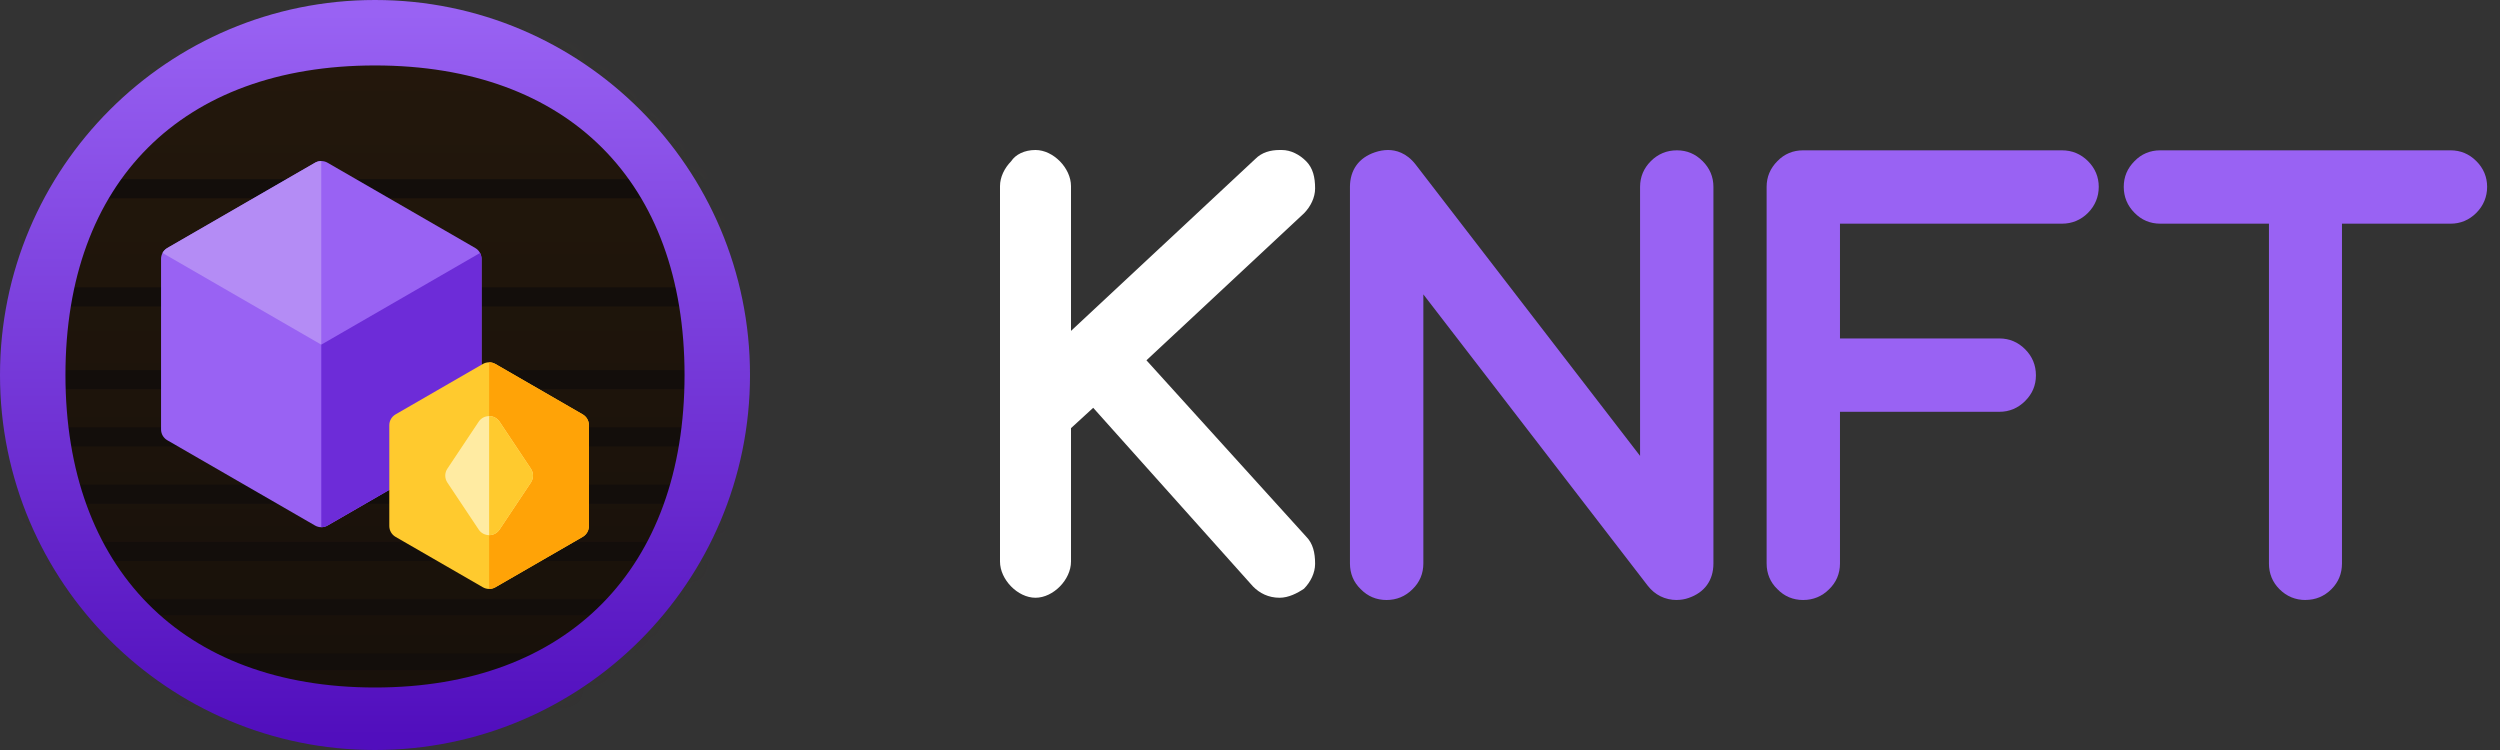
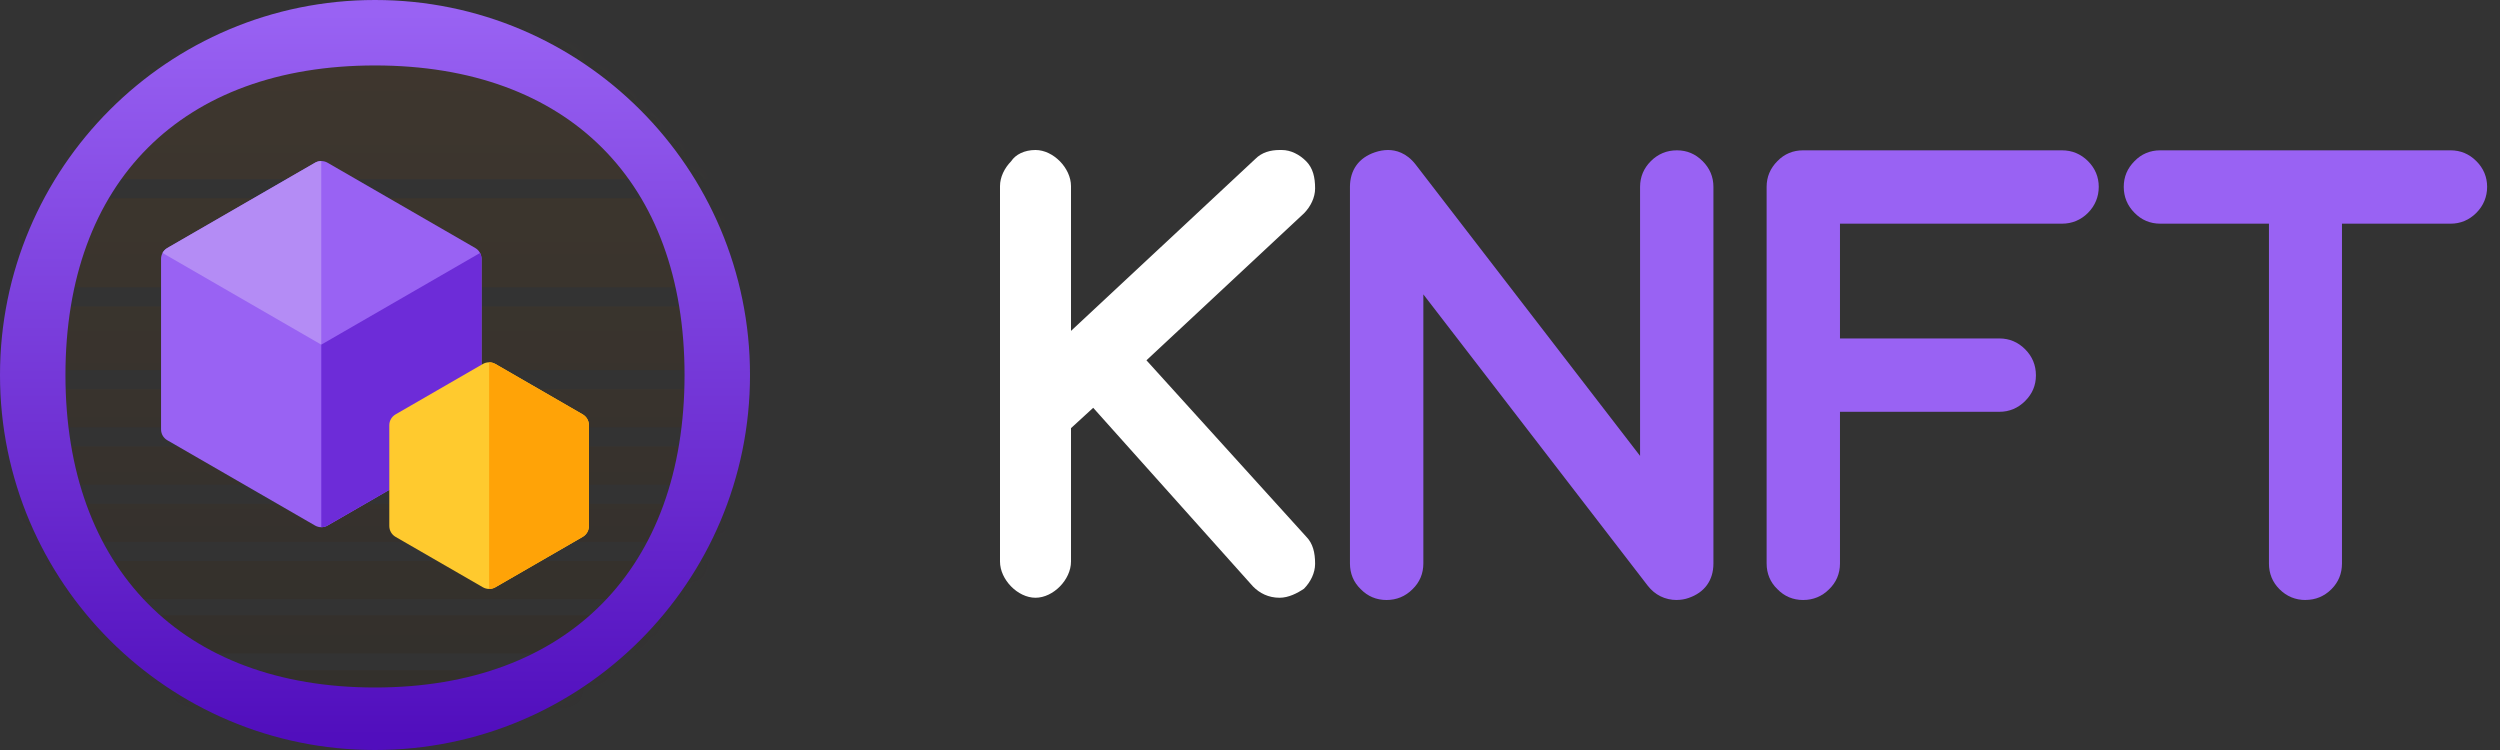
<svg xmlns="http://www.w3.org/2000/svg" width="100" height="30" viewBox="0 0 100 30" fill="none">
  <rect x="0" y="0" width="100" height="30" fill="#333333" stroke="none" />
  <path fill-rule="evenodd" clip-rule="evenodd" d="M51.184 23.91C50.74 23.91 50.385 23.729 50.119 23.457L43.728 16.312L42.84 17.126V22.462C42.84 22.824 42.663 23.186 42.397 23.457C42.13 23.729 41.775 23.91 41.42 23.91C41.065 23.91 40.71 23.729 40.444 23.457C40.178 23.186 40 22.824 40 22.462V7.447C40 7.085 40.178 6.724 40.444 6.452C40.621 6.181 40.976 6 41.42 6C41.775 6 42.13 6.181 42.397 6.452C42.663 6.724 42.84 7.085 42.84 7.447V13.236L50.208 6.362C50.474 6.09 50.829 6 51.184 6H51.273C51.628 6 51.983 6.181 52.249 6.452C52.516 6.724 52.604 7.085 52.604 7.538C52.604 7.899 52.427 8.261 52.16 8.533L45.858 14.412L52.249 21.467C52.516 21.739 52.604 22.101 52.604 22.553C52.604 22.915 52.427 23.276 52.16 23.548C51.894 23.729 51.539 23.91 51.184 23.91Z" fill="white" />
  <path d="M92.221 24C91.816 24 91.465 23.855 91.179 23.568C90.9 23.289 90.758 22.943 90.758 22.539V8.947H86.413C86.007 8.947 85.658 8.8 85.378 8.51C85.097 8.228 84.95 7.878 84.95 7.473C84.95 7.069 85.096 6.731 85.382 6.444C85.656 6.16 86.005 6.013 86.411 6.013H98.025C98.421 6.013 98.767 6.158 99.053 6.444C99.34 6.731 99.485 7.078 99.485 7.473C99.485 7.868 99.34 8.228 99.053 8.515C98.767 8.802 98.419 8.947 98.025 8.947H93.679V22.537C93.679 22.942 93.538 23.287 93.259 23.566C92.972 23.853 92.621 23.998 92.217 23.998L92.221 24Z" fill="#9962F3" />
  <path d="M67.076 24C66.604 24 66.2 23.802 65.907 23.425L56.934 11.775V22.538C56.934 22.944 56.787 23.293 56.497 23.572C56.216 23.853 55.865 24 55.461 24C55.056 24 54.706 23.853 54.426 23.563C54.145 23.293 53.998 22.945 53.998 22.538V7.474C54 6.799 54.353 6.309 54.996 6.092C55.176 6.031 55.352 6 55.521 6C55.821 6 56.258 6.103 56.631 6.588L65.603 18.236V7.474C65.603 7.077 65.748 6.731 66.034 6.445C66.321 6.158 66.672 6.013 67.076 6.013C67.48 6.013 67.818 6.158 68.105 6.445C68.392 6.731 68.537 7.078 68.537 7.474V22.538C68.537 23.212 68.184 23.702 67.541 23.919C67.396 23.971 67.236 23.998 67.074 23.998L67.076 24Z" fill="#9962F3" />
  <path d="M72.127 24C71.721 24 71.372 23.853 71.093 23.563C70.812 23.293 70.665 22.945 70.665 22.537V7.473C70.665 7.076 70.81 6.731 71.097 6.444C71.37 6.16 71.719 6.013 72.125 6.013H82.477C82.881 6.013 83.232 6.158 83.519 6.444C83.805 6.731 83.95 7.078 83.95 7.473C83.95 7.868 83.805 8.228 83.519 8.515C83.232 8.802 82.881 8.947 82.477 8.947H73.599V13.538H79.976C80.373 13.538 80.719 13.683 81.005 13.97C81.292 14.257 81.437 14.608 81.437 15.012C81.437 15.416 81.292 15.754 81.005 16.041C80.719 16.327 80.371 16.472 79.976 16.472H73.599V22.537C73.599 22.943 73.452 23.293 73.162 23.572C72.881 23.853 72.53 24 72.125 24H72.127Z" fill="#9962F3" />
-   <path d="M15 29.491C23.003 29.491 29.491 23.003 29.491 15C29.491 6.997 23.003 0.509 15 0.509C6.997 0.509 0.509 6.997 0.509 15C0.509 23.003 6.997 29.491 15 29.491Z" fill="#130E0B" />
  <mask id="mask0_1920_11244" style="mask-type:alpha" maskUnits="userSpaceOnUse" x="0" y="0" width="30" height="30">
    <path d="M15.093 29.491C23.044 29.491 29.491 23.044 29.491 15.092C29.491 7.141 23.044 0.694 15.093 0.694C7.141 0.694 0.694 7.141 0.694 15.092C0.694 23.044 7.141 29.491 15.093 29.491Z" fill="#130E0B" />
  </mask>
  <g mask="url(#mask0_1920_11244)">
    <path fill-rule="evenodd" clip-rule="evenodd" d="M0.747 0.804H29V7.167H0.747V0.804ZM0.747 7.931H29V11.494H0.747V7.931ZM29 12.258H0.747V14.803H29V12.258ZM0.747 15.567H29V17.094H0.747V15.567ZM29 17.858H0.747V19.385H29V17.858ZM0.747 20.148H29V21.675H0.747V20.148ZM29 22.439H0.747V23.966H29V22.439ZM0.747 24.61H29V26.137H0.747V24.61ZM29 26.806H0.747V28.333H29V26.806Z" fill="url(#paint0_linear_1920_11244)" fill-opacity="0.15" />
  </g>
  <g clip-path="url(#clip0_1920_11244)">
    <path d="M19.01 9.92L13.102 6.509C12.947 6.42 12.756 6.42 12.601 6.509L6.693 9.92C6.538 10.01 6.442 10.175 6.442 10.354V17.176C6.442 17.355 6.538 17.521 6.693 17.61L12.601 21.021C12.756 21.111 12.947 21.111 13.102 21.021L19.01 17.61C19.165 17.521 19.261 17.355 19.261 17.176V10.354C19.261 10.175 19.165 10.01 19.01 9.92Z" fill="#9962F3" />
    <path d="M12.851 6.442C12.765 6.442 12.678 6.464 12.601 6.509L6.693 9.92C6.61 9.968 6.544 10.037 6.501 10.119L12.851 13.786V6.442Z" fill="#B48CF5" />
    <path d="M12.851 21.088C12.938 21.088 13.025 21.066 13.102 21.021L19.01 17.61C19.165 17.521 19.261 17.355 19.261 17.176V10.354C19.261 10.271 19.24 10.19 19.202 10.119L12.851 13.786V21.088Z" fill="#6D2CD8" />
    <path d="M23.307 16.575L19.816 14.559C19.66 14.47 19.469 14.47 19.314 14.559L15.823 16.575C15.668 16.665 15.572 16.83 15.572 17.009V21.04C15.572 21.22 15.668 21.385 15.823 21.475L19.314 23.49C19.469 23.58 19.66 23.58 19.816 23.49L23.307 21.475C23.462 21.385 23.558 21.22 23.558 21.04V17.009C23.558 16.83 23.462 16.665 23.307 16.575Z" fill="#FFCA2E" />
    <path d="M19.816 23.49L23.307 21.475C23.462 21.385 23.557 21.22 23.557 21.04V17.009C23.557 16.83 23.462 16.665 23.307 16.575L19.816 14.559C19.738 14.515 19.651 14.492 19.565 14.492V23.558C19.651 23.558 19.738 23.535 19.816 23.49Z" fill="#FFA307" />
-     <path d="M21.235 18.747L19.982 16.867C19.889 16.727 19.733 16.644 19.565 16.644C19.397 16.644 19.241 16.727 19.148 16.867L17.895 18.747C17.782 18.915 17.782 19.134 17.895 19.303L19.148 21.183C19.241 21.323 19.397 21.406 19.565 21.406C19.733 21.406 19.889 21.323 19.982 21.183L21.235 19.303C21.348 19.134 21.348 18.915 21.235 18.747Z" fill="#FFEBA2" />
-     <path d="M19.565 21.406C19.733 21.406 19.889 21.323 19.982 21.183L21.235 19.303C21.348 19.134 21.348 18.915 21.235 18.747L19.982 16.867C19.889 16.727 19.733 16.644 19.565 16.644V21.406Z" fill="#FFCA2E" />
  </g>
  <path fill-rule="evenodd" clip-rule="evenodd" d="M15 2.618C7.278 2.618 2.618 7.278 2.618 15C2.618 22.722 7.278 27.5 15 27.5C22.722 27.5 27.382 22.722 27.382 15C27.382 7.278 22.722 2.618 15 2.618ZM0 15C0 6.716 6.716 0 15 0C23.284 0 30 6.716 30 15C30 23.284 23.284 30 15 30C6.716 30 0 23.284 0 15Z" fill="url(#paint1_linear_1920_11244)" />
  <defs>
    <linearGradient id="paint0_linear_1920_11244" x1="14.873" y1="0.804" x2="14.873" y2="28.548" gradientUnits="userSpaceOnUse">
      <stop stop-color="#845014" />
      <stop offset="1" stop-color="#2F1C07" />
    </linearGradient>
    <linearGradient id="paint1_linear_1920_11244" x1="14.996" y1="0.538" x2="14.996" y2="29.459" gradientUnits="userSpaceOnUse">
      <stop stop-color="#9962F3" />
      <stop offset="1" stop-color="#510EBD" />
    </linearGradient>
    <clipPath id="clip0_1920_11244">
      <rect width="17.115" height="17.115" fill="white" transform="translate(6.442 6.442)" />
    </clipPath>
  </defs>
</svg>